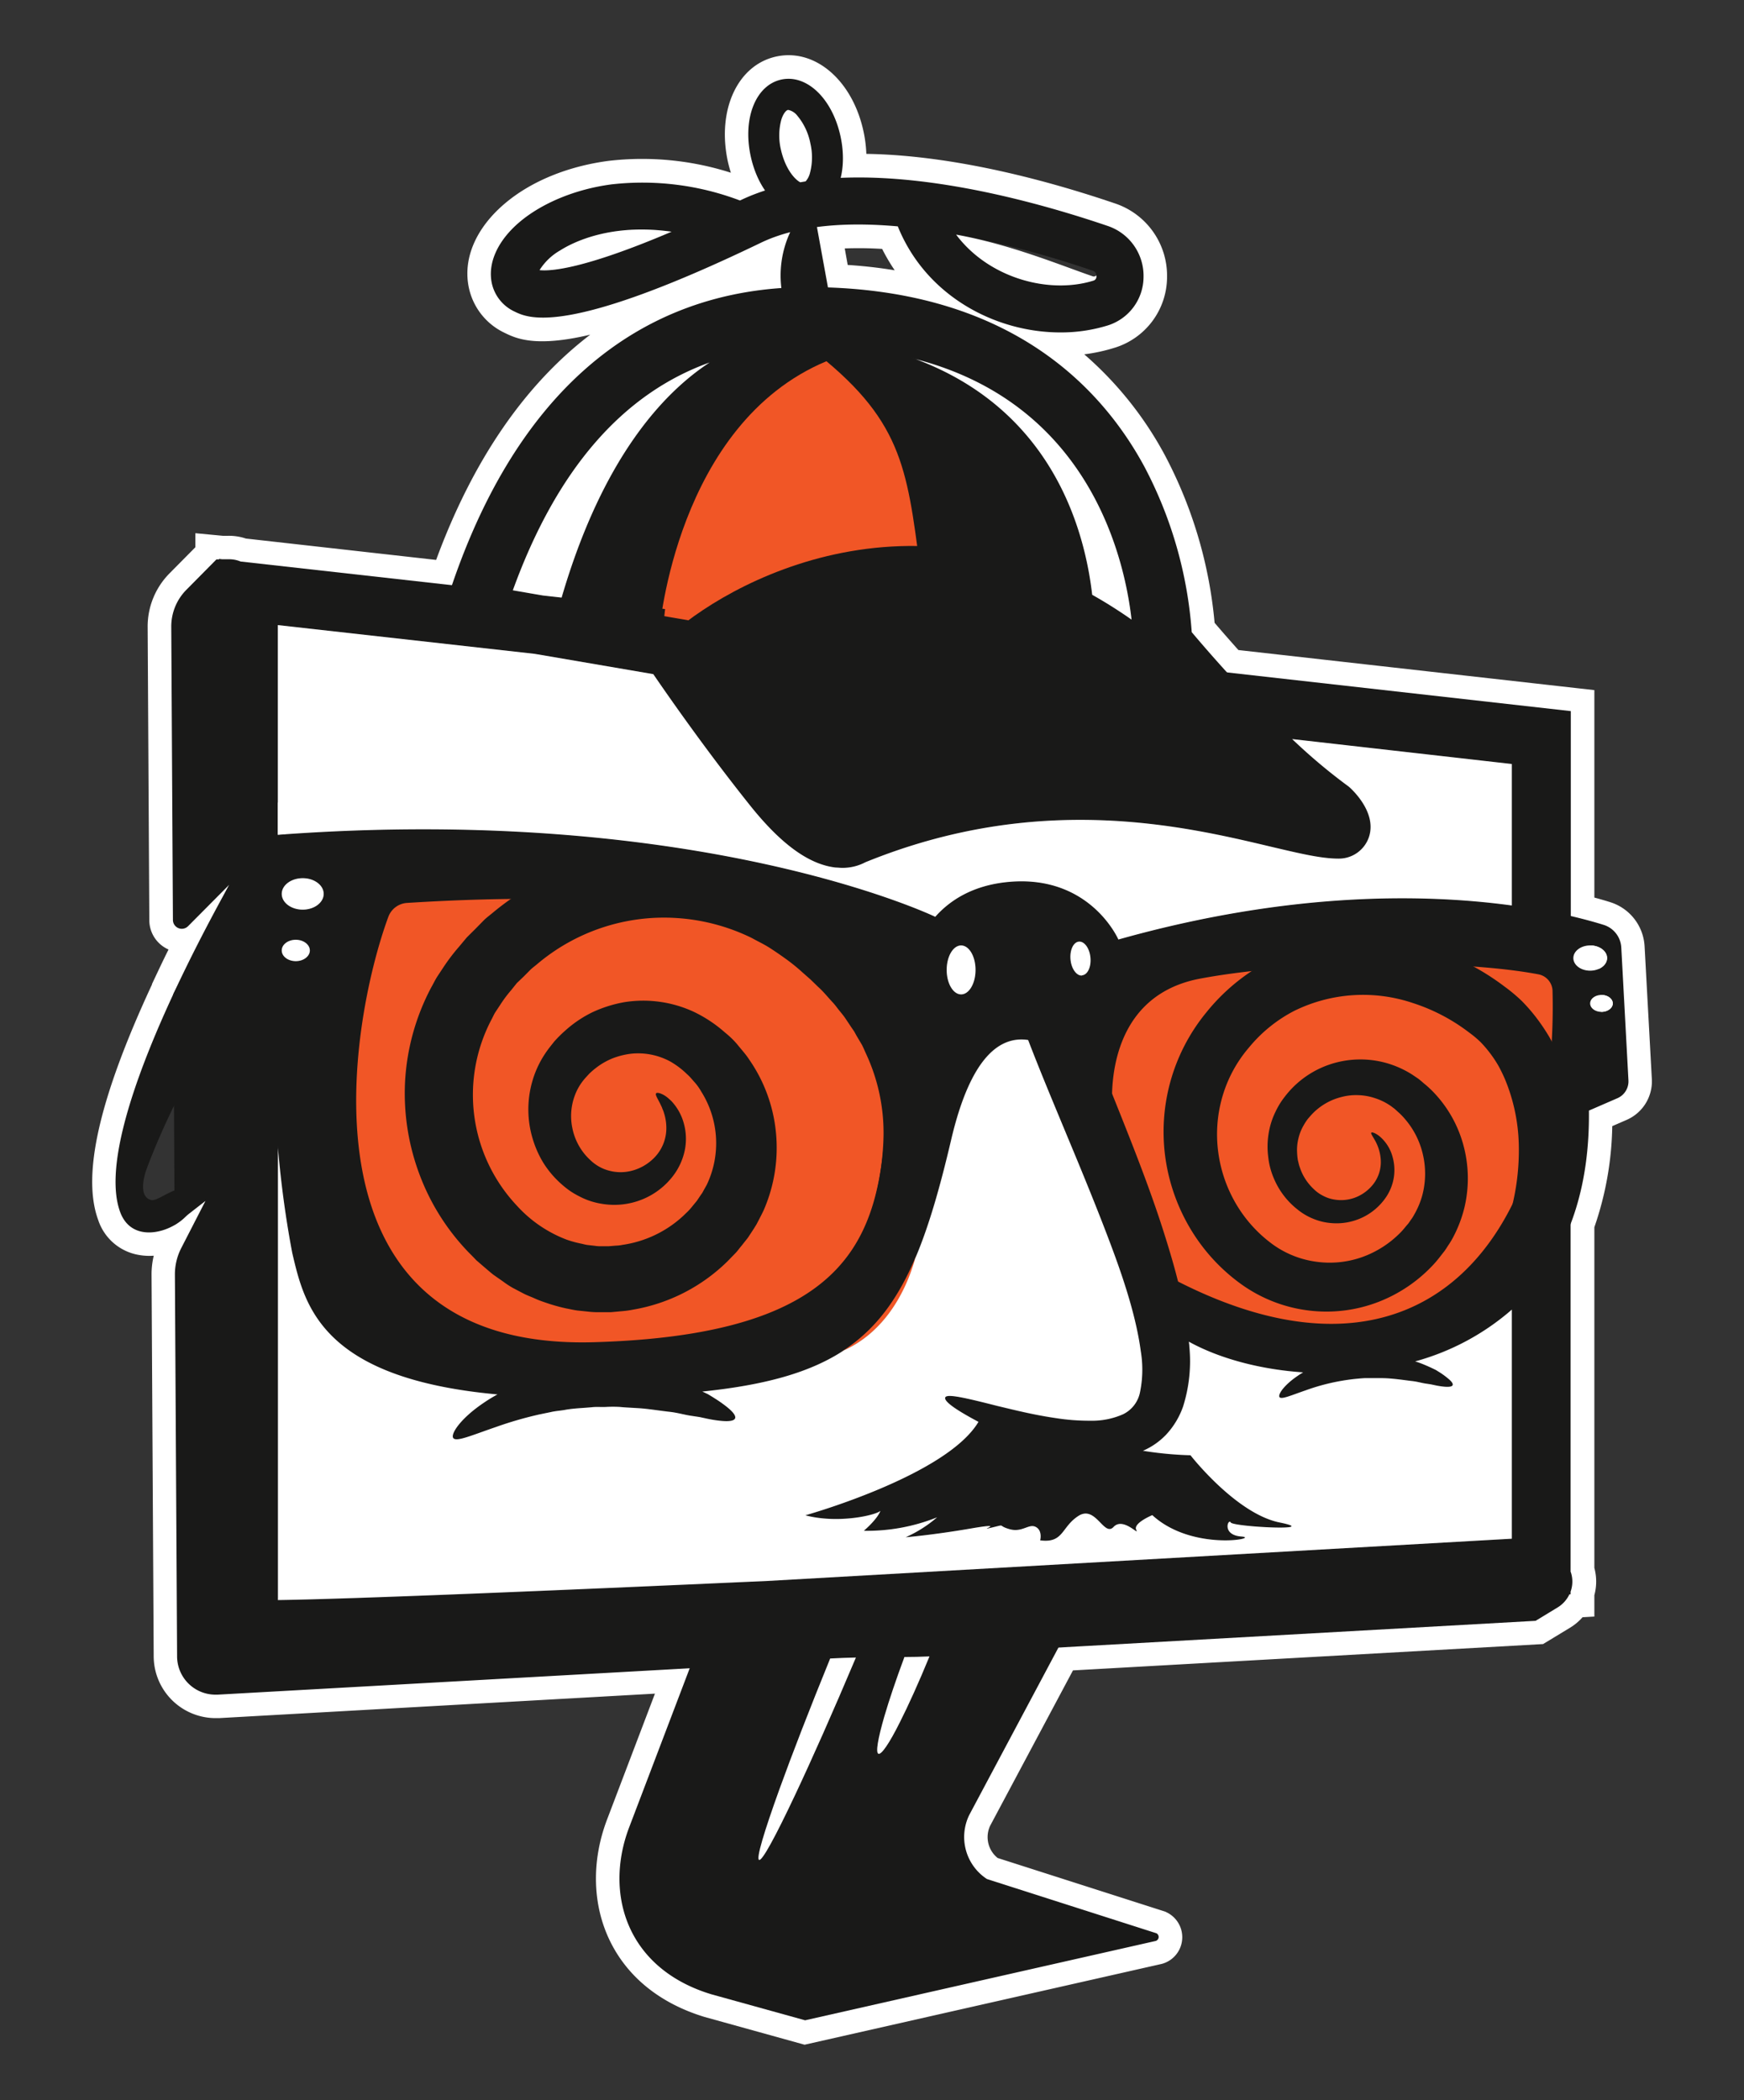
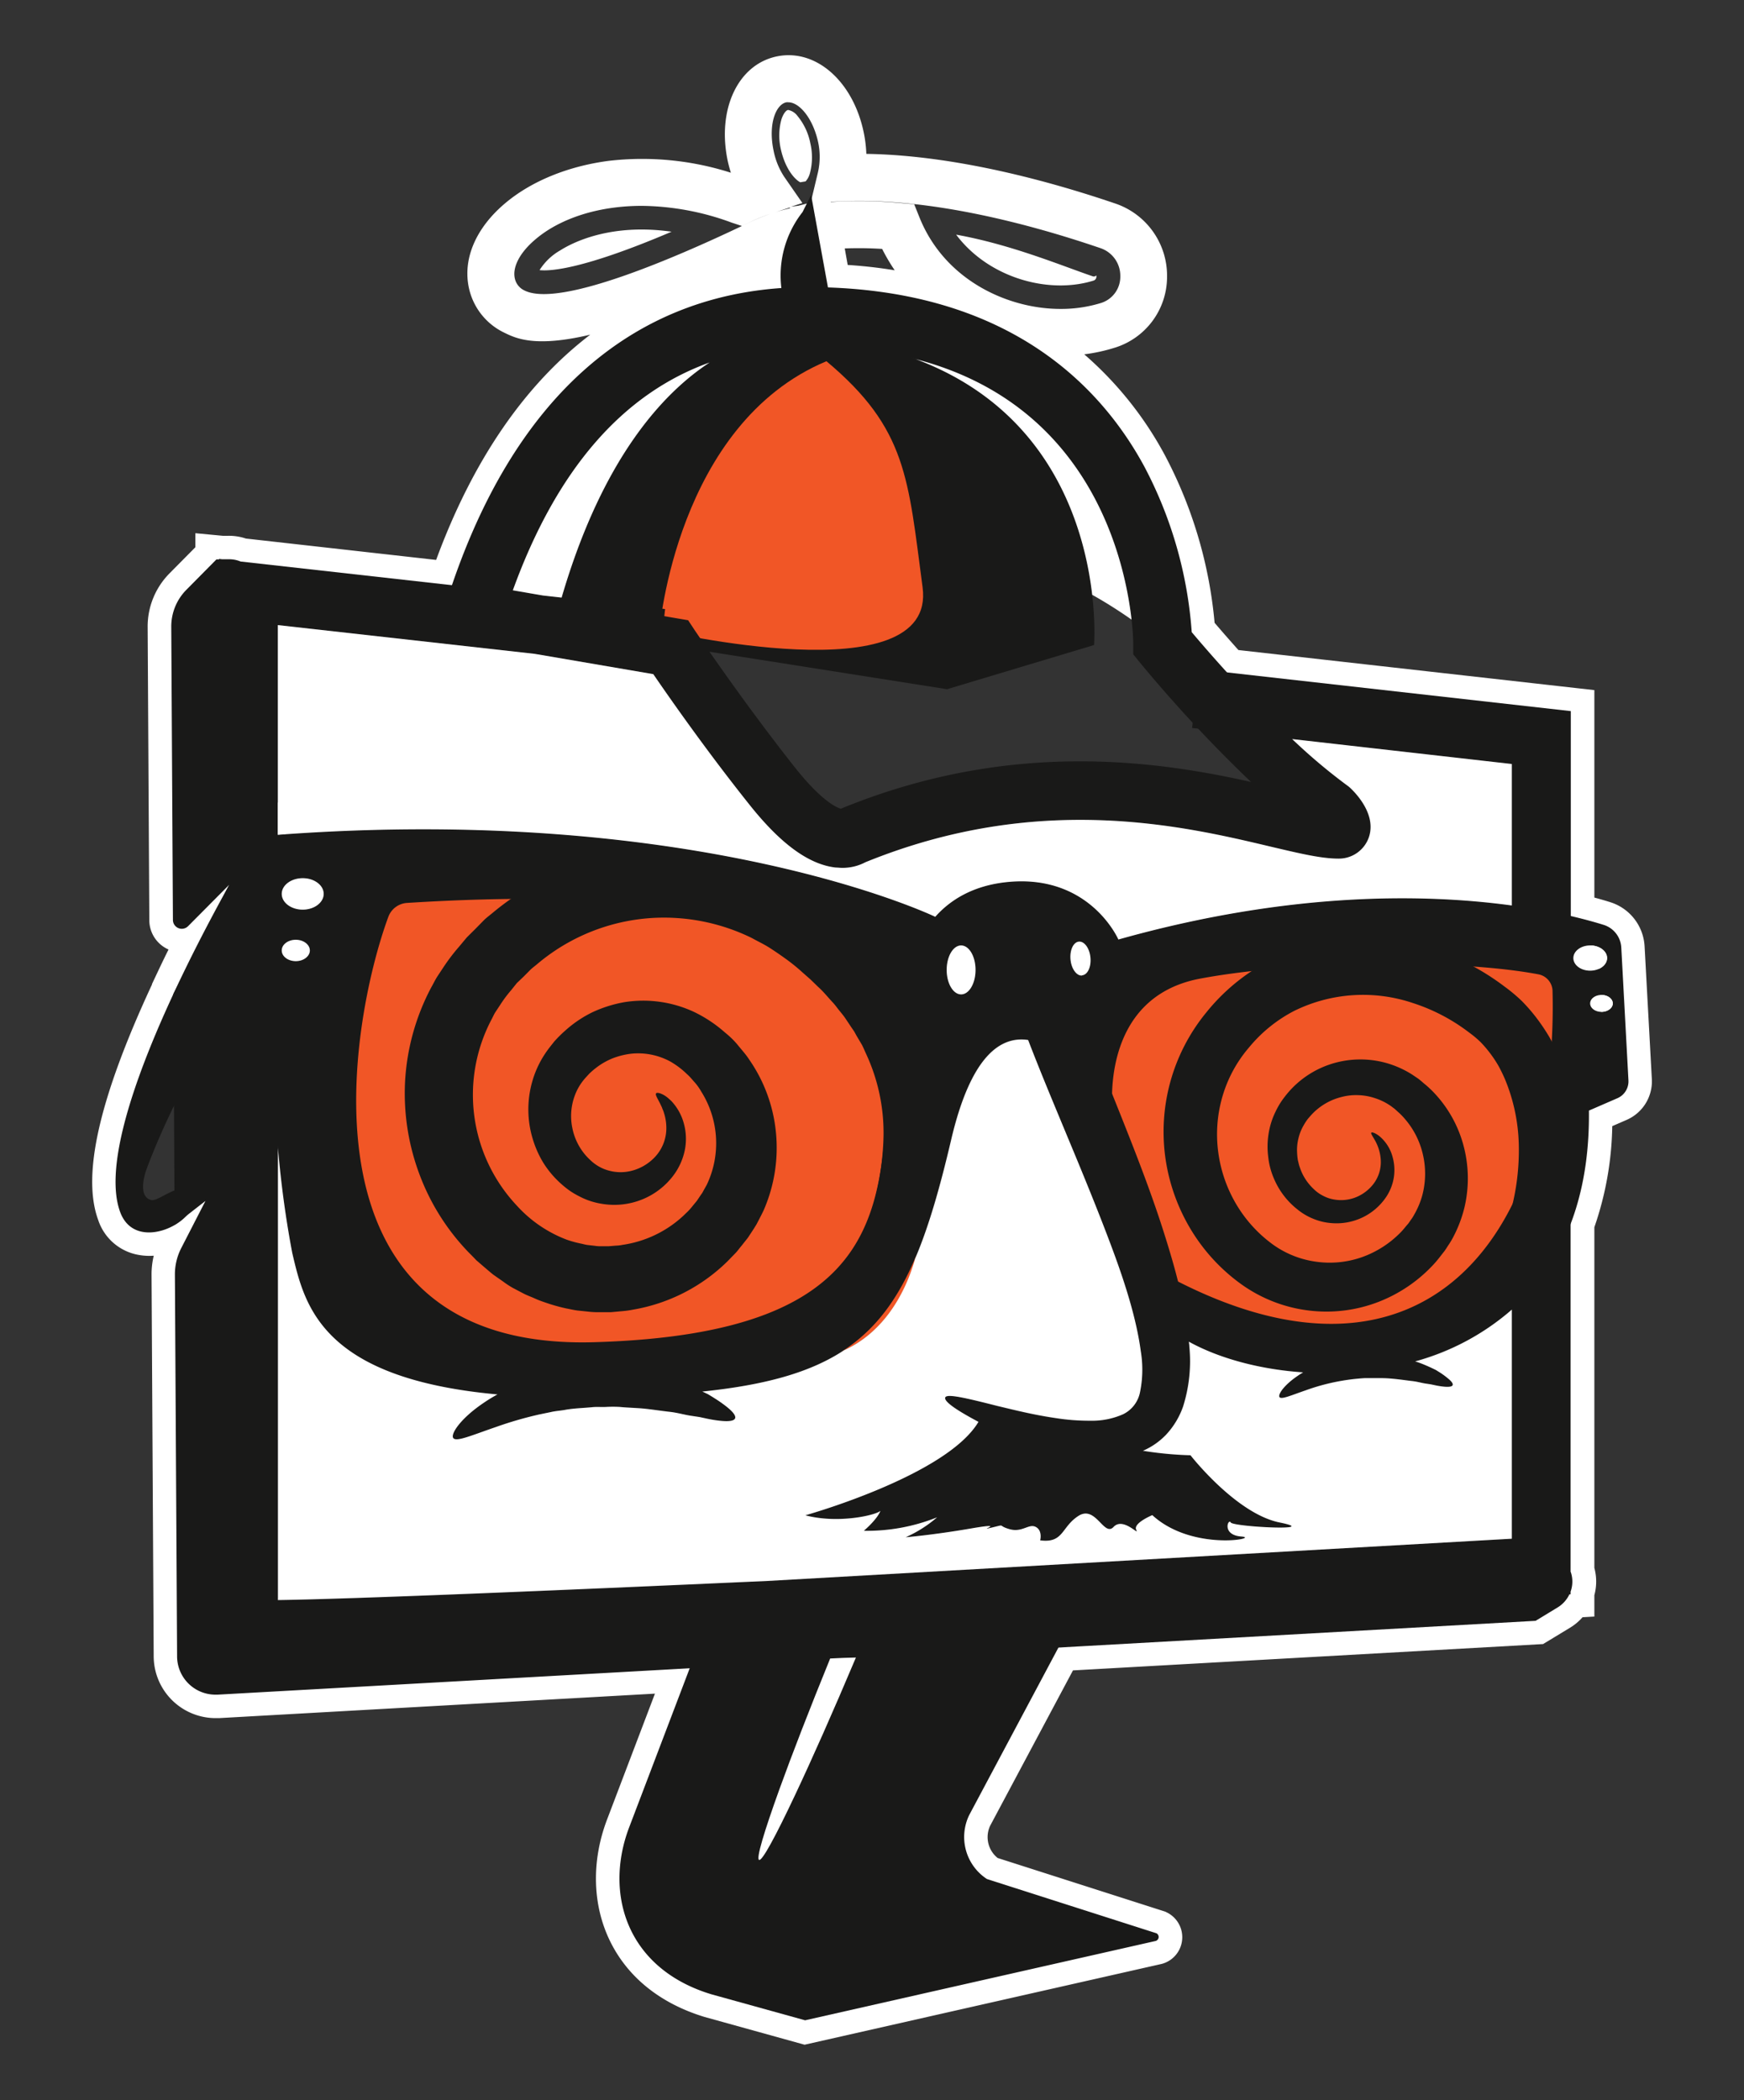
<svg xmlns="http://www.w3.org/2000/svg" viewBox="0 0 326.46 393.06">
  <rect x="0" y="0" width="326.46" height="393.06" fill="#333333" stroke="none" />
  <defs>
    <style>.cls-1{fill:#fff;}.cls-2{fill:#191918;}.cls-3{fill:#f15626;}</style>
  </defs>
  <g id="Layer_2" data-name="Layer 2">
    <path class="cls-1" d="M150.61,382.71l-18.74-5.2c-8.24-2.51-14.34-7.4-17.66-14.16s-3.55-15-.55-22.85L122.6,317,41,321.58l-.64,0a11.6,11.6,0,0,1-11.59-11.52l-.4-71.44a14.93,14.93,0,0,1,.41-3.59,11.22,11.22,0,0,1-3.05-.19,9.72,9.72,0,0,1-7.35-6.5c-3.09-8.41.2-22.83,10.07-44.07l0-.09c1-2.11,2-4.27,3.1-6.46a6,6,0,0,1-3.6-5.5l-.31-54.85a14.13,14.13,0,0,1,4.11-10.07l4.82-4.87V99.8l5.18.49.79,0a9.92,9.92,0,0,1,3.49.51l35.61,4C88.51,86.13,98.24,72,110.49,62.64c-10.33,2.45-13.93.69-16.13-.39a12.11,12.11,0,0,1-6.59-8.38c-1.16-5.41,1.28-11.15,6.71-15.76,4.92-4.18,11.83-7,19.44-8a54.48,54.48,0,0,1,22.89,2.22c-.23-.74-.43-1.49-.6-2.27-2-9.57,1.9-17.95,9.15-19.49s14.25,4.51,16.29,14.08a23.91,23.91,0,0,1,.52,4.15c16.56.26,34.22,5.08,46.62,9.3a14.26,14.26,0,0,1,9.67,13.75,13.88,13.88,0,0,1-9.92,13.27,32.18,32.18,0,0,1-5.58,1.2A66.76,66.76,0,0,1,218,85.1a82.89,82.89,0,0,1,9.36,31.47c1.15,1.35,2.67,3.1,4.46,5.1l66.63,7.5V168c1.05.28,2.06.57,3,.87a9.18,9.18,0,0,1,6.4,8.24L309.21,202a7.86,7.86,0,0,1-4.7,7.6l-2.71,1.18a60.67,60.67,0,0,1-3.35,18.92v63.77a9.8,9.8,0,0,1,0,5.1v4l-2.21.13a10.27,10.27,0,0,1-2.31,1.94l-5.08,3.08-88,4.93-15.49,29.05a5,5,0,0,0,1.39,6.06l31.39,10.05.3.15a5.17,5.17,0,0,1-.88,9.6l-.25.06Zm-16.23-13.63,16.44,4.56L202.35,362l-19.5-6.24-.5-.32a13.81,13.81,0,0,1-4.86-17.66l.07-.13,17.85-33.5,90.76-5.08,3.19-1.94a1.27,1.27,0,0,0,.5-.57l.06-.13a1.16,1.16,0,0,0,0-.66.88.88,0,0,1,0-.15l-.25-.7V228.11l.28-.75A53.18,53.18,0,0,0,293,207.93l0-2.92,7.4-3.22-1.3-24.18a.34.34,0,0,0-.23-.31c-1.73-.54-3.73-1.08-5.8-1.56l-3.4-.79V137l-62.13-7-1.11-1.23c-2.93-3.23-5.26-6-6.7-7.65l-.93-1.11-.1-1.45a73.3,73.3,0,0,0-8.42-29.3c-7.38-13.59-23-30-55.45-31.11l-3.54-.12L151,56.64l.16,1.35-4.61.32c-26.73,1.85-46.71,20-57.77,52.64l-1.14,3.35-43.73-4.92-.57-.23a1.26,1.26,0,0,0-.49-.1l-.46,0L38,113.51a5.35,5.35,0,0,0-1.56,3.83l.27,48.28L63.2,139,46.73,167.81c-3.86,7-7.33,13.74-10.29,20.1-11.88,25.57-10.83,34.69-9.83,37.42.3.81.6.87.84.92a5.58,5.58,0,0,0,4.2-1.64l.24-.26,19.56-15.23L37.84,235.64a6.44,6.44,0,0,0-.7,3l.4,71.44a2.8,2.8,0,0,0,2.8,2.78h.15l95.15-5.32-13.76,36.14c-2.1,5.51-2,11.29.23,15.86S128.56,367.3,134.38,369.08Zm155.56-73.39h0ZM160.68,37.63c2.47,0,5.07.12,7.77.36l2.68.24,1,2.49c4.76,11.82,16.66,17.1,26.34,17.1A25.27,25.27,0,0,0,206,56.74a5.14,5.14,0,0,0,3.71-5,5.46,5.46,0,0,0-3.7-5.29C193,42,174.13,36.94,157.57,37.67l-2.06.09,0,.06C157.15,37.69,158.88,37.63,160.68,37.63Zm-40.59.9a40.32,40.32,0,0,0-5.06.32c-5.94.75-11.22,2.87-14.86,6-2.84,2.41-4.26,5.11-3.81,7.22a3.25,3.25,0,0,0,1.86,2.32c6.74,3.3,29.38-6.64,42.27-12.86a35,35,0,0,1,6.38-2.3l1-.25,0-.15-3.23,1.05a30.47,30.47,0,0,0-4.1,1.62l-1.66.8L137,41.68A49.84,49.84,0,0,0,120.09,38.53Zm38.59,11.06q4.6.3,8.8,1a35.12,35.12,0,0,1-2.35-4,69.29,69.29,0,0,0-7-.09ZM147.59,19.15a1.75,1.75,0,0,0-.4,0c-2,.42-3.42,4.17-2.38,9.06a13.67,13.67,0,0,0,2,4.9L150.2,38l-2.14.69,1.38-.18,2.32-.6h0l1.36-5.68a13.14,13.14,0,0,0,0-5.75C152.08,21.93,149.54,19.15,147.59,19.15Z" />
    <path class="cls-2" d="M205.5,294.54,181.44,339.7a9.39,9.39,0,0,0,3.31,12l31.72,10.15a.78.78,0,0,1-.14,1.44l-65.62,14.85-17.56-4.87c-15.94-4.84-20.06-18.94-15.38-31.24l15.56-40.88" />
    <path class="cls-3" d="M291.53,190.77a2.88,2.88,0,0,0,1.16-3,17.27,17.27,0,0,0-1.77-5.18c0-1.28,0-2.56,0-3.84a2.77,2.77,0,0,0-2.4-2.71h0a2.89,2.89,0,0,0-2.71-1.22,2.79,2.79,0,0,0-1.53.76,2.93,2.93,0,0,0-2.57.77c-12.58-3.68-26.23.78-39.46-.08-10.37-.68-21.55-.77-30.05,6.08a18.92,18.92,0,0,0-7,11.56c-.88,5.65.57,11.54,1.64,17.08a66.42,66.42,0,0,1,.88,12.48,5.57,5.57,0,0,1,5.29,3.75c1.9,5.15,4,10.25,5.17,15.62,8.8,4.89,20.8,7.22,30.69,7.34a36.17,36.17,0,0,0,25.42-9.9c10.69-9.69,15.32-23.84,15.47-37.56a2.85,2.85,0,0,0,2.13-2.68c0-.56,0-1.12,0-1.68a5.7,5.7,0,0,1,.35-1.33,2.46,2.46,0,0,0-.39-2.26C291.76,193.4,291.67,192.08,291.53,190.77Z" />
    <path class="cls-3" d="M173.07,213.21q-.07-8.84-.61-17.65c-.17-2.89-.39-5.79-.63-8.68a2.73,2.73,0,0,0-4.4-2.18,39.82,39.82,0,0,0-8.08-10.3,2.94,2.94,0,0,0-3-.6c-17.28-10-37.27-14.32-57.07-15.61-10.36-.68-21.54-.77-30,6.08a19,19,0,0,0-7,11.56c-.87,5.65.58,11.54,1.65,17.08,2.14,11.14-.84,23.21,2.83,33.94.93,2.72,4.82,9.82,5.53,12.61,1.83,7.2,10.41,17.22,9.91,9.8-.36-5.4,4-1.41,8.88.38,10.33,3.76,21.41,5.08,32.34,5.44,5.5.18,11,.11,16.49,0s11.23.16,16.41-1.66c9.73-3.42,14.74-13.3,16.11-23A116.6,116.6,0,0,0,173.07,213.21Z" />
    <path class="cls-2" d="M146.34,62.63s-29.1.87-42.73,54.76L177.28,129l27.52-8.27s3.95-49.87-48.08-57.16l-11.26-.89" />
    <path class="cls-3" d="M154.7,67.61c15.11,12.63,15.29,22,18,42.32s-49.25,8-49.25,8S126.61,79.35,154.7,67.61Z" />
    <path class="cls-2" d="M157.61,162.44c-.38,0-.78,0-1.19-.06-5-.56-10.31-4.41-16.16-11.77-8.09-10.17-15.12-20.26-18-24.43l-40.71-7,1.86-6C95.53,74.3,119,53.74,151.32,53.74c36.88,0,54.52,18.19,62.82,33.46a78,78,0,0,1,8.94,31.12c4,4.75,17.59,20.47,29.38,28.92,0,0,5.34,4.52,3.79,9.37a6,6,0,0,1-5.72,4.1c-3.23,0-7.21-1-12.72-2.25-16.24-3.86-43.38-10.29-75.85,2.93A9.15,9.15,0,0,1,157.61,162.44ZM246,156.2l0,0ZM96,110.49l32.81,5.6,1.32,2c.09.12,8.73,13,18.77,25.68,4.85,6.09,7.63,7.34,8.46,7.59l.06,0c31.81-13.08,59.44-8.87,76.76-5a259.5,259.5,0,0,1-20.82-22.38l-1.23-1.51v-2c0-2.26-1.1-55.67-60.8-55.67C125.58,64.77,107,80.15,96,110.49Z" />
-     <path class="cls-2" d="M125.72,118.64c12.45-11,50.67-31.11,90.68.71,24.93,19.83,32.74,28.28,35.08,31.82.61.93,1.55,4-1.32,1.79-7.66-6-47-13-85,.71l-7.85,1.52S122.34,134.29,125.72,118.64Z" />
    <path class="cls-2" d="M147.23,58a19.23,19.23,0,0,1,3-18.31l1.6-3.2L156,59.36Z" />
-     <path class="cls-2" d="M198.48,62.22c-12.09,0-25.14-6.77-30.42-19.85-9.42-.84-18.68-.29-25.66,3.08C106,63,98.94,59.6,96.29,58.3A7.64,7.64,0,0,1,92.06,53c-.8-3.77,1.11-8,5.26-11.49s10.38-6.11,17.15-7a51.47,51.47,0,0,1,24,3l.09,0c19.7-9.51,51.57-1.08,68.82,4.79a9.85,9.85,0,0,1,6.68,9.51,9.55,9.55,0,0,1-6.82,9.14A29.61,29.61,0,0,1,198.48,62.22ZM179,43.88c6.09,8.12,17.32,11.19,25.66,8.62a.77.77,0,0,0,.59-.83,1,1,0,0,0-.7-1A184.6,184.6,0,0,0,179,43.88Zm-78,6.68c2,.22,8.16-.13,24.71-7.19-11.42-1.63-18.55,2-20.85,3.5A11,11,0,0,0,101,50.56Z" />
-     <path class="cls-2" d="M150.25,40c-4.32,0-8.36-4.38-9.74-10.83-1.51-7.12,1-13.26,5.76-14.28s9.56,3.58,11.08,10.69h0c1.51,7.12-1,13.26-5.76,14.28A6.17,6.17,0,0,1,150.25,40Zm-2.67-19.46h-.1c-.8.17-2.25,3-1.3,7.41s3.41,6.4,4.2,6.24,2.25-3,1.31-7.41C150.78,22.53,148.47,20.54,147.58,20.54Z" />
    <path class="cls-2" d="M255.22,253.53c1.26-.05,2.5,0,3.69.06s2.32.28,3.38.51,2,.54,3,.81,1.72.7,2.46,1l1,.48c.31.19.61.37.88.55a14.84,14.84,0,0,1,1.35,1c.72.58,1,1,.91,1.3s-.7.36-1.58.28a14.83,14.83,0,0,1-1.57-.24l-.94-.2-1.06-.16c-.74-.12-1.54-.28-2.39-.45s-1.78-.2-2.73-.34-2-.12-3-.21-2.11,0-3.2,0a39.32,39.32,0,0,0-11,2.27c-2.8,1-4.5,1.78-4.92,1.31s.75-2.26,3.5-4.09a22.29,22.29,0,0,1,5.2-2.55l1.61-.5c.55-.17,1.13-.26,1.72-.38A26.85,26.85,0,0,1,255.22,253.53Z" />
    <path class="cls-2" d="M110.41,256.19c1-.1,2,0,3.06,0s2,0,3,.12c1.92.26,3.78.45,5.51.83s3.33.88,4.83,1.32,2.79,1.13,4,1.67l1.7.79c.51.3,1,.6,1.43.88a24.83,24.83,0,0,1,2.21,1.57c1.16.94,1.68,1.67,1.47,2.12s-1.13.58-2.57.45a23.94,23.94,0,0,1-2.55-.39l-1.53-.33-1.73-.26c-1.21-.19-2.5-.45-3.88-.72s-2.89-.34-4.44-.56-3.2-.19-4.88-.35c-.84,0-1.7,0-2.56,0s-1.76-.05-2.64.05c-1.77.17-3.51.2-5.16.52-.83.14-1.66.19-2.45.37l-2.32.48a71,71,0,0,0-8,2.32c-4.55,1.56-7.33,2.89-8,2.13s1.22-3.67,5.69-6.66A36.15,36.15,0,0,1,99,258.38l2.63-.81c.89-.27,1.84-.41,2.79-.62A43.65,43.65,0,0,1,110.41,256.19Z" />
    <path class="cls-2" d="M176.92,261.52c-.29.68,2.55,2.81,8.29,5.64a70.29,70.29,0,0,0,11,4.25,41.93,41.93,0,0,0,7.54,1.49c.7.07,1.44.08,2.17.13s1.52,0,2.32-.08a17.39,17.39,0,0,0,5-1.11,13.45,13.45,0,0,0,5-3.31,15,15,0,0,0,3.19-5.29,28.19,28.19,0,0,0,1.17-11.2c-.55-7.27-2.5-14.33-4.8-21.56s-5.15-14.55-8.12-22-6.13-15.19-8.94-23l-10.4,3.72c3,8.24,6.24,16,9.32,23.37s6,14.5,8.52,21.28,4.53,13.29,5.31,19.14a21,21,0,0,1-.16,7.68,5.84,5.84,0,0,1-3.15,4.07,14.29,14.29,0,0,1-6.14,1.21,39.85,39.85,0,0,1-6.54-.5c-4.19-.61-7.85-1.55-10.85-2.26C180.68,261.6,177.24,260.8,176.92,261.52Z" />
    <path class="cls-2" d="M184,227.38c-.94-5.78-.24-10.71,1.56-11s4,4.16,5,9.94.25,10.7-1.56,11S184.93,233.16,184,227.38Z" />
    <path class="cls-2" d="M300.16,173.1c-9.91-3.08-42.7-10.8-90.79,2.72,0,0-5.23-12.1-20.41-10.79-6.85.59-11.19,3.51-13.87,6.54,0,0-44.45-21.43-124.17-15.27a5.31,5.31,0,0,0-4.18,2.61c-6.15,10.5-29.89,52.6-24.25,67.94,2.94,8,14.88,1.63,13.57-2.62s-6.17.76-7.74.38c-2.81-.66-.92-5.69-.92-5.69s9-25.11,22-35.41c0,0,2.7,39.74,5.32,51s6.38,27.8,55.77,27,58.39-9.16,67.55-48.25,30.26-4.9,30.26-4.9-2.78-21.59,16.35-25.19c18.05-3.39,48.1-3.68,63.3-.81a3.25,3.25,0,0,1,2.67,3.1c1.14,46.07-24.14,78.52-71.26,53.81v9.81c19.41,14.39,78.73,13.74,78.07-41.21l5.34-2.32a3.44,3.44,0,0,0,2.06-3.33l-1.34-24.86A4.71,4.71,0,0,0,300.16,173.1ZM55.37,179.88c-1.45,0-2.63-.89-2.63-2s1.18-2,2.63-2,2.63.88,2.63,2S56.82,179.88,55.37,179.88Zm1.3-9.62c-2.17,0-3.93-1.32-3.93-2.95s1.76-2.94,3.93-2.94,3.92,1.32,3.92,2.94S58.83,170.26,56.67,170.26ZM166.3,197.9c-1.19,27,1.08,51.68-55.08,53.32-56.86,1.65-45.86-59.79-38.5-79.69A4,4,0,0,1,76.21,169C155.69,164,166.88,185,166.3,197.9Zm13.61-11.78c-1.49,0-2.7-2.05-2.7-4.58s1.21-4.58,2.7-4.58,2.7,2,2.7,4.58S181.4,186.12,179.91,186.12Zm22.64-3.57c-1,.1-2-1.24-2.16-3s.54-3.25,1.57-3.34,2,1.24,2.16,3S203.58,182.46,202.55,182.55Zm92-3.23c0-1.3,1.41-2.36,3.14-2.36s3.15,1.06,3.15,2.36-1.41,2.36-3.15,2.36S294.52,180.63,294.52,179.32Zm5.25,10.07c-1.16,0-2.11-.7-2.11-1.58s.95-1.58,2.11-1.58,2.11.71,2.11,1.58S300.93,189.39,299.77,189.39Z" />
    <path class="cls-2" d="M208.45,270.31a55.29,55.29,0,0,0,14.39,2.08s8.51,10.92,16.68,12.58-8.66.83-9.15,0-1.8,2.35,2,2.63-9.16,2.9-16.68-4c0,0-3.6,1.52-3,2.76s-2.45-2.49-4.25-.55-3.34-4.15-6.57-2.07-2.75,5.16-7.17,4.58c0,0,.49-1.82-.82-2.51s-2.51,1.11-4.93.41-.46-1-3.41-.27,3.44-1.11-3.76.14-12.27,1.65-12.27,1.65a23.61,23.61,0,0,0,5.89-3.73,35.22,35.22,0,0,1-13.74,2.49s2.46-2.07,3.11-3.73c-.88.82-8,2.45-14.07.83,0,0,29.2-8.16,33.21-19.08Z" />
    <path class="cls-2" d="M122.82,204.64c-.19.24.17.8.69,1.8l.4.84c.1.33.28.64.37,1a9.1,9.1,0,0,1,.45,2.61,7.91,7.91,0,0,1-2.6,6.13,9.05,9.05,0,0,1-3.68,2.06,8.32,8.32,0,0,1-4.56,0,7.73,7.73,0,0,1-2.2-1,7.86,7.86,0,0,1-1-.77,13.23,13.23,0,0,1-1-1,11.09,11.09,0,0,1-2.55-5.16,11,11,0,0,1,.45-6.08,10.05,10.05,0,0,1,1.54-2.77c.32-.43.76-.87,1.14-1.3a14.62,14.62,0,0,1,1.33-1.15,13.1,13.1,0,0,1,3.07-1.76,14.32,14.32,0,0,1,3.51-.87,12.64,12.64,0,0,1,7.23,1.43,15.41,15.41,0,0,1,3.19,2.4c.54.46,1,1.05,1.46,1.56s.89,1.14,1.25,1.77a18.12,18.12,0,0,1,1,17.36l-.56,1-.28.52-.34.48-.67,1-.82,1a12.54,12.54,0,0,1-.83.95l-.91.88A21.16,21.16,0,0,1,116.54,233a7.2,7.2,0,0,1-1.3.15l-1.32.11-1.33,0a7.33,7.33,0,0,1-1.32-.09l-1.33-.15c-.44-.06-.87-.2-1.31-.28A19.63,19.63,0,0,1,106,232a24.15,24.15,0,0,1-9.25-6.34A30.27,30.27,0,0,1,92,190.83c.26-.47.47-1,.76-1.43l.9-1.36a23.51,23.51,0,0,1,2-2.68L96.75,184,98,182.81l1.21-1.22c.4-.41.88-.74,1.31-1.11a36.78,36.78,0,0,1,26.15-8.65,37.36,37.36,0,0,1,14.07,3.74c1.08.61,2.22,1.13,3.27,1.8s2.08,1.38,3.12,2.13,2.12,1.62,3.09,2.51l1.49,1.31,1.42,1.38c1,.89,1.8,1.9,2.69,2.86.47.48.82,1,1.24,1.52s.83,1,1.2,1.55l1.08,1.62.55.8.47.85,1,1.69c.3.57.53,1.17.81,1.76a35.1,35.1,0,0,1,3.22,15.23,52.51,52.51,0,0,1-2.95,16.27l7.93,3a59.21,59.21,0,0,0,4.55-19,44.72,44.72,0,0,0-3.17-19.6c-.32-.77-.61-1.56-1-2.3l-1.12-2.21-.57-1.11-.64-1.05-1.29-2.09c-.44-.69-.94-1.33-1.41-2s-.93-1.34-1.46-1.94c-1-1.23-2-2.51-3.16-3.63l-1.65-1.73-1.72-1.62c-1.14-1.11-2.37-2.06-3.55-3.08s-2.62-1.92-3.93-2.87S147.41,166,146,165.2a48.51,48.51,0,0,0-53.64,5.54c-.59.5-1.22.95-1.77,1.49L89,173.85l-1.63,1.62-1.46,1.75a36.23,36.23,0,0,0-2.79,3.65l-1.29,1.95c-.41.66-.74,1.36-1.11,2a42.62,42.62,0,0,0-4.89,17.52,43.16,43.16,0,0,0,2.69,17.46,42.22,42.22,0,0,0,9.15,14.55c.5.51,1,1,1.49,1.53l1.6,1.38c.54.45,1.06.92,1.62,1.35l1.79,1.25A16.86,16.86,0,0,0,96,241.06l1.9,1c.64.34,1.32.59,2,.88a18.22,18.22,0,0,0,2,.79A33.22,33.22,0,0,0,106,244.9c.7.13,1.39.3,2.09.39l2.11.22a14.76,14.76,0,0,0,2.1.09h2.1l2.08-.19a17.91,17.91,0,0,0,2.06-.29,33.13,33.13,0,0,0,17.66-9.06l1.36-1.4c.46-.45.83-1,1.24-1.48l1.19-1.5,1.09-1.66.52-.84.46-.88c.3-.58.6-1.16.88-1.75a29.21,29.21,0,0,0,2.28-14.86,28.71,28.71,0,0,0-4.95-13.33c-.64-1-1.42-1.84-2.14-2.73s-1.57-1.69-2.45-2.4a25.08,25.08,0,0,0-5.73-3.81,22.47,22.47,0,0,0-13.09-1.84,24,24,0,0,0-6,1.9,22,22,0,0,0-5,3.37,24,24,0,0,0-2.09,2.07c-.6.76-1.2,1.48-1.74,2.31a18.43,18.43,0,0,0-2.41,5.25,19,19,0,0,0,.08,10.62,19.17,19.17,0,0,0,2,4.53,18.18,18.18,0,0,0,3,3.64,19.66,19.66,0,0,0,1.74,1.45,14.81,14.81,0,0,0,2,1.2,13.37,13.37,0,0,0,4.18,1.39,13.93,13.93,0,0,0,7.83-.91,13.74,13.74,0,0,0,5.38-4.1,11.86,11.86,0,0,0,2.4-5.24,10.8,10.8,0,0,0-.19-4.66,9.86,9.86,0,0,0-2.37-4.32c-.3-.28-.58-.54-.84-.74a4.56,4.56,0,0,0-1.33-.72C123.11,204.52,122.91,204.53,122.82,204.64Z" />
    <path class="cls-2" d="M256.7,212c.1-.13.65,0,1.48.63a7.62,7.62,0,0,1,2.52,4,9,9,0,0,1,.23,3.62,9.12,9.12,0,0,1-1.7,4.14,11.12,11.12,0,0,1-4,3.39,11.32,11.32,0,0,1-6,1.15,11.14,11.14,0,0,1-3.3-.77,11.46,11.46,0,0,1-3.07-1.8,14.52,14.52,0,0,1-4.46-5.93,13.83,13.83,0,0,1-1-3.89,14.94,14.94,0,0,1,.05-4.22,14.43,14.43,0,0,1,1.32-4.25,15.22,15.22,0,0,1,1.14-2,21.59,21.59,0,0,1,1.4-1.79,17.68,17.68,0,0,1,7.93-5.15,18,18,0,0,1,10.18-.19,18.32,18.32,0,0,1,4.94,2.2l1.14.77c.35.27.69.56,1,.84a19,19,0,0,1,2,1.85,22.94,22.94,0,0,1,5.41,9.65,23.71,23.71,0,0,1,.24,11.67A24.09,24.09,0,0,1,272,231.6a13.93,13.93,0,0,1-.8,1.34c-.29.43-.56.9-.87,1.3-.63.79-1.23,1.62-1.93,2.37A27.63,27.63,0,0,1,258,243.69a27,27,0,0,1-13,1.6,27.33,27.33,0,0,1-12.67-4.94,34.59,34.59,0,0,1-9.28-10,35.61,35.61,0,0,1-4.83-13.16,35.2,35.2,0,0,1,7.54-27.63,37.26,37.26,0,0,1,11.64-9.64,37.76,37.76,0,0,1,14.85-4.24,41.51,41.51,0,0,1,15.45,1.79,45.41,45.41,0,0,1,13.94,7.19,30.82,30.82,0,0,1,3.24,2.71,33,33,0,0,1,2.81,3.25,36.77,36.77,0,0,1,2.36,3.53,38.18,38.18,0,0,1,1.83,3.75,44.62,44.62,0,0,1,3.44,15.88,54.94,54.94,0,0,1-1.91,16l-10.64-2.95a43.84,43.84,0,0,0,1.53-12.68,33.92,33.92,0,0,0-2.52-12,27.76,27.76,0,0,0-1.27-2.63,21.41,21.41,0,0,0-1.56-2.36,22.29,22.29,0,0,0-1.77-2.08,19.26,19.26,0,0,0-2.13-1.79,34.9,34.9,0,0,0-10.57-5.55,29.19,29.19,0,0,0-22.22,1.47,27,27,0,0,0-8.47,6.86,24.65,24.65,0,0,0-5,9.3,25.28,25.28,0,0,0-.74,10.33,25.74,25.74,0,0,0,3.3,9.59,25.14,25.14,0,0,0,6.51,7.34,18,18,0,0,0,8.32,3.5,18.23,18.23,0,0,0,8.75-.82,19,19,0,0,0,7.21-4.6c.51-.5.93-1.08,1.4-1.6.23-.27.39-.56.59-.83a6.3,6.3,0,0,0,.54-.84,15.52,15.52,0,0,0,1.55-3.64,15.78,15.78,0,0,0,.13-7.72,15.4,15.4,0,0,0-3.35-6.63,12,12,0,0,0-1.27-1.3l-.67-.61-.68-.51a11.22,11.22,0,0,0-3-1.49,10.85,10.85,0,0,0-3.18-.56,10.67,10.67,0,0,0-3.14.36,11.39,11.39,0,0,0-5.27,3c-.35.36-.69.75-1,1.12a9.75,9.75,0,0,0-.76,1.17,8.8,8.8,0,0,0-1,2.55,8.94,8.94,0,0,0-.22,2.67,11.58,11.58,0,0,0,.14,1.32c.12.41.18.85.34,1.25a9.66,9.66,0,0,0,2.63,4.14,6.76,6.76,0,0,0,1.8,1.28,6.59,6.59,0,0,0,2,.67,7.47,7.47,0,0,0,3.89-.34,7.83,7.83,0,0,0,3-2,6.75,6.75,0,0,0,1.84-5.28,8.47,8.47,0,0,0-1.17-3.62C256.88,212.56,256.57,212.15,256.7,212Z" />
    <path class="cls-2" d="M126.8,312.38l-86.07,4.81h-.39a7.18,7.18,0,0,1-7.19-7.14l-.41-71.45a10.78,10.78,0,0,1,1.19-5l4.53-8.82-5.77,4.49-.24-43.23,10.46-20.44-7.7,7.75a1.66,1.66,0,0,1-2.84-1.16l-.31-54.86a9.75,9.75,0,0,1,2.83-6.94l5.63-5.69H41v-.09l.61.07,1.11,0a5.56,5.56,0,0,1,2.32.42L124.5,114l-1.23,11L52,117V299.52c13.09-.17,50.57-1.72,91.7-3.58L283,288V232.89c3.78-2.08,7.81-3.81,11-5.52v66.78c0,.08.06.15.08.23a5.6,5.6,0,0,1-.08,3.53v.5h-.22a5.76,5.76,0,0,1-2.2,2.45l-4.13,2.51-85.7,4.8Z" />
    <path class="cls-2" d="M283,170.62a6.17,6.17,0,0,1,1.15.2,67,67,0,0,0,9.89,1.47V133.1l-69.66-7.84-1.23,11L283,143Z" />
-     <path class="cls-2" d="M164.67,333c.71.28,2.58-2.56,5-7.37s5.46-11.59,8.47-19.21l-5.13-2c-3,7.62-5.46,14.63-7,19.81S164,332.74,164.67,333Z" />
-     <path class="cls-1" d="M169.3,310.14c-1.58,4.24-2.87,8.08-3.76,11.12-1.2,4.14-1.67,6.81-1.1,7s2.06-2,4-5.89c1.62-3.2,3.56-7.49,5.55-12.34C172.43,310.11,170.86,310.13,169.3,310.14Z" />
    <path class="cls-1" d="M155.4,310.42c-3.84,9.42-7.13,17.91-9.49,24.44-2.88,8-4.39,13-3.82,13.26s3.08-4.39,6.7-12.06c3.16-6.69,7.16-15.7,11.43-25.82C158.62,310.28,157,310.33,155.4,310.42Z" />
    <path class="cls-1" d="M189,237.32c1.81-.3,2.5-5.22,1.56-11s-3.16-10.23-5-9.94-2.5,5.22-1.56,11S187.15,237.61,189,237.32Z" />
    <path class="cls-1" d="M204.53,51.71c.59.2.71-.4.7,0a.77.77,0,0,1-.59.83c-8.34,2.57-19.57-.5-25.66-8.62C189.3,45.77,198.8,49.76,204.53,51.71ZM101,50.56a11,11,0,0,1,3.86-3.69c2.3-1.46,9.42-5.13,20.85-3.5C109.15,50.43,103,50.78,101,50.56ZM146.18,28a11.43,11.43,0,0,1,.1-5.67c.36-1.09.87-1.67,1.2-1.74h.1a2.86,2.86,0,0,1,1.7,1.11,11.45,11.45,0,0,1,2.41,5.14,11.46,11.46,0,0,1-.11,5.68,3.64,3.64,0,0,1-.78,1.43l-1,.17C148.76,33.58,147,31.61,146.18,28Zm56.37,154.59c-1,.1-2-1.24-2.16-3s.54-3.25,1.57-3.34,2,1.24,2.16,3S203.58,182.46,202.55,182.55Zm9.26-66.62q-3.7-2.59-7.36-4.64c-1.46-12.64-7.72-34.63-33-44.1C204.05,75.72,210.52,104.62,211.81,115.93ZM96,110.49c8.15-22.51,20.49-36.78,36.83-42.64-8.84,5.8-20.12,18.08-27.7,44l-3.51-.39Zm4.08,11.89,22.21,3.8c2.85,4.17,9.88,14.26,18,24.43,5.85,7.36,11.13,11.21,16.16,11.77.41,0,.81.06,1.19.06a9.15,9.15,0,0,0,4.35-1.05c32.47-13.22,59.61-6.79,75.85-2.93,5.51,1.3,9.49,2.25,12.72,2.25a5.94,5.94,0,0,0,5.72-4.11c1.55-4.85-3.76-9.33-3.79-9.36a106.71,106.71,0,0,1-10.61-8.91L283,143v26.48c-16.21-2.21-41.51-2.67-73.65,6.37,0,0-5.23-12.1-20.41-10.79-6.85.59-11.19,3.51-13.87,6.54,0,0-44-21.22-123.06-15.35V117Zm82.53,59.16c0,2.53-1.21,4.58-2.7,4.58s-2.7-2.05-2.7-4.58,1.21-4.58,2.7-4.58S182.61,179,182.61,181.54ZM56.67,170.26c-2.17,0-3.93-1.32-3.93-2.95s1.76-2.94,3.93-2.94,3.92,1.32,3.92,2.94S58.83,170.26,56.67,170.26ZM58,177.9c0,1.09-1.18,2-2.63,2s-2.63-.89-2.63-2,1.18-2,2.63-2S58,176.81,58,177.9Zm85.73,118c-41.13,1.86-78.61,3.41-91.7,3.58V214.9a192.53,192.53,0,0,0,2.68,19.64C57,244.32,60.12,258,93.11,261a27.08,27.08,0,0,0-2.54,1.55c-4.47,3-6.35,6-5.69,6.66s3.45-.57,8-2.13a71,71,0,0,1,8-2.32l2.32-.48c.79-.18,1.62-.23,2.45-.37,1.65-.32,3.39-.35,5.16-.52.88-.1,1.77,0,2.64-.05s1.72-.05,2.56,0c1.68.16,3.32.18,4.88.35s3,.41,4.44.56,2.67.53,3.88.72l1.73.26,1.53.33a23.94,23.94,0,0,0,2.55.39c1.44.13,2.36,0,2.57-.45s-.31-1.18-1.47-2.12a24.83,24.83,0,0,0-2.21-1.57c-.44-.28-.92-.58-1.43-.88l-1-.47c11.76-1.22,20.17-3.55,26.5-7.72,7-3.18,11.26-9.89,13.32-17.15,2.56-6,4.66-13.33,6.76-22.29,3.62-15.43,9.09-19.44,14.4-18.64,2.38,6.2,4.88,12.12,7.26,17.87,3.09,7.41,6,14.5,8.52,21.28s4.53,13.29,5.31,19.14a21,21,0,0,1-.16,7.68,5.84,5.84,0,0,1-3.15,4.07,14.29,14.29,0,0,1-6.14,1.21,39.85,39.85,0,0,1-6.54-.5c-4.19-.61-7.85-1.55-10.85-2.26-6-1.52-9.44-2.32-9.76-1.6s1.87,2.28,6.21,4.58c-6,10.11-32.41,17.49-32.41,17.49,6.1,1.62,13.18,0,14.06-.83-.65,1.66-3.11,3.73-3.11,3.73A35.22,35.22,0,0,0,175.41,284a23.61,23.61,0,0,1-5.89,3.73s5.07-.41,12.27-1.65.82.55,3.76-.14,1-.42,3.41.27,3.62-1.1,4.93-.41.82,2.51.82,2.51c4.42.58,3.93-2.51,7.17-4.58s4.77,4,6.57,2.07,4.91,1.8,4.25.55,3-2.76,3-2.76c7.52,6.91,20.44,4.28,16.68,4s-2.45-3.46-2-2.63,17.33,1.66,9.15,0-16.68-12.58-16.68-12.58a68.32,68.32,0,0,1-8.89-.84,13.28,13.28,0,0,0,4.32-3,15,15,0,0,0,3.19-5.29,28.19,28.19,0,0,0,1.17-11.2c0-.3-.06-.61-.09-.92,5.57,3.08,13.16,5.18,21.38,5.74-.31.19-.62.37-.9.57-2.75,1.83-3.9,3.66-3.5,4.09s2.12-.35,4.92-1.31a39.32,39.32,0,0,1,11-2.27c1.09,0,2.16,0,3.2,0s2,.1,3,.21,1.87.25,2.73.34,1.65.33,2.39.45l1.06.16.94.2a14.83,14.83,0,0,0,1.57.24c.88.08,1.45,0,1.58-.28s-.19-.72-.91-1.3a14.84,14.84,0,0,0-1.35-1l-.88-.55-1-.48c-.74-.33-1.56-.69-2.46-1l-.41-.12A46,46,0,0,0,283,245.12V288ZM294.52,179.32c0-1.3,1.41-2.36,3.14-2.36s3.15,1.06,3.15,2.36-1.41,2.36-3.15,2.36S294.52,180.63,294.52,179.32Zm5.25,10.07c-1.16,0-2.11-.7-2.11-1.58s.95-1.58,2.11-1.58,2.11.71,2.11,1.58S300.93,189.39,299.77,189.39Z" />
  </g>
</svg>